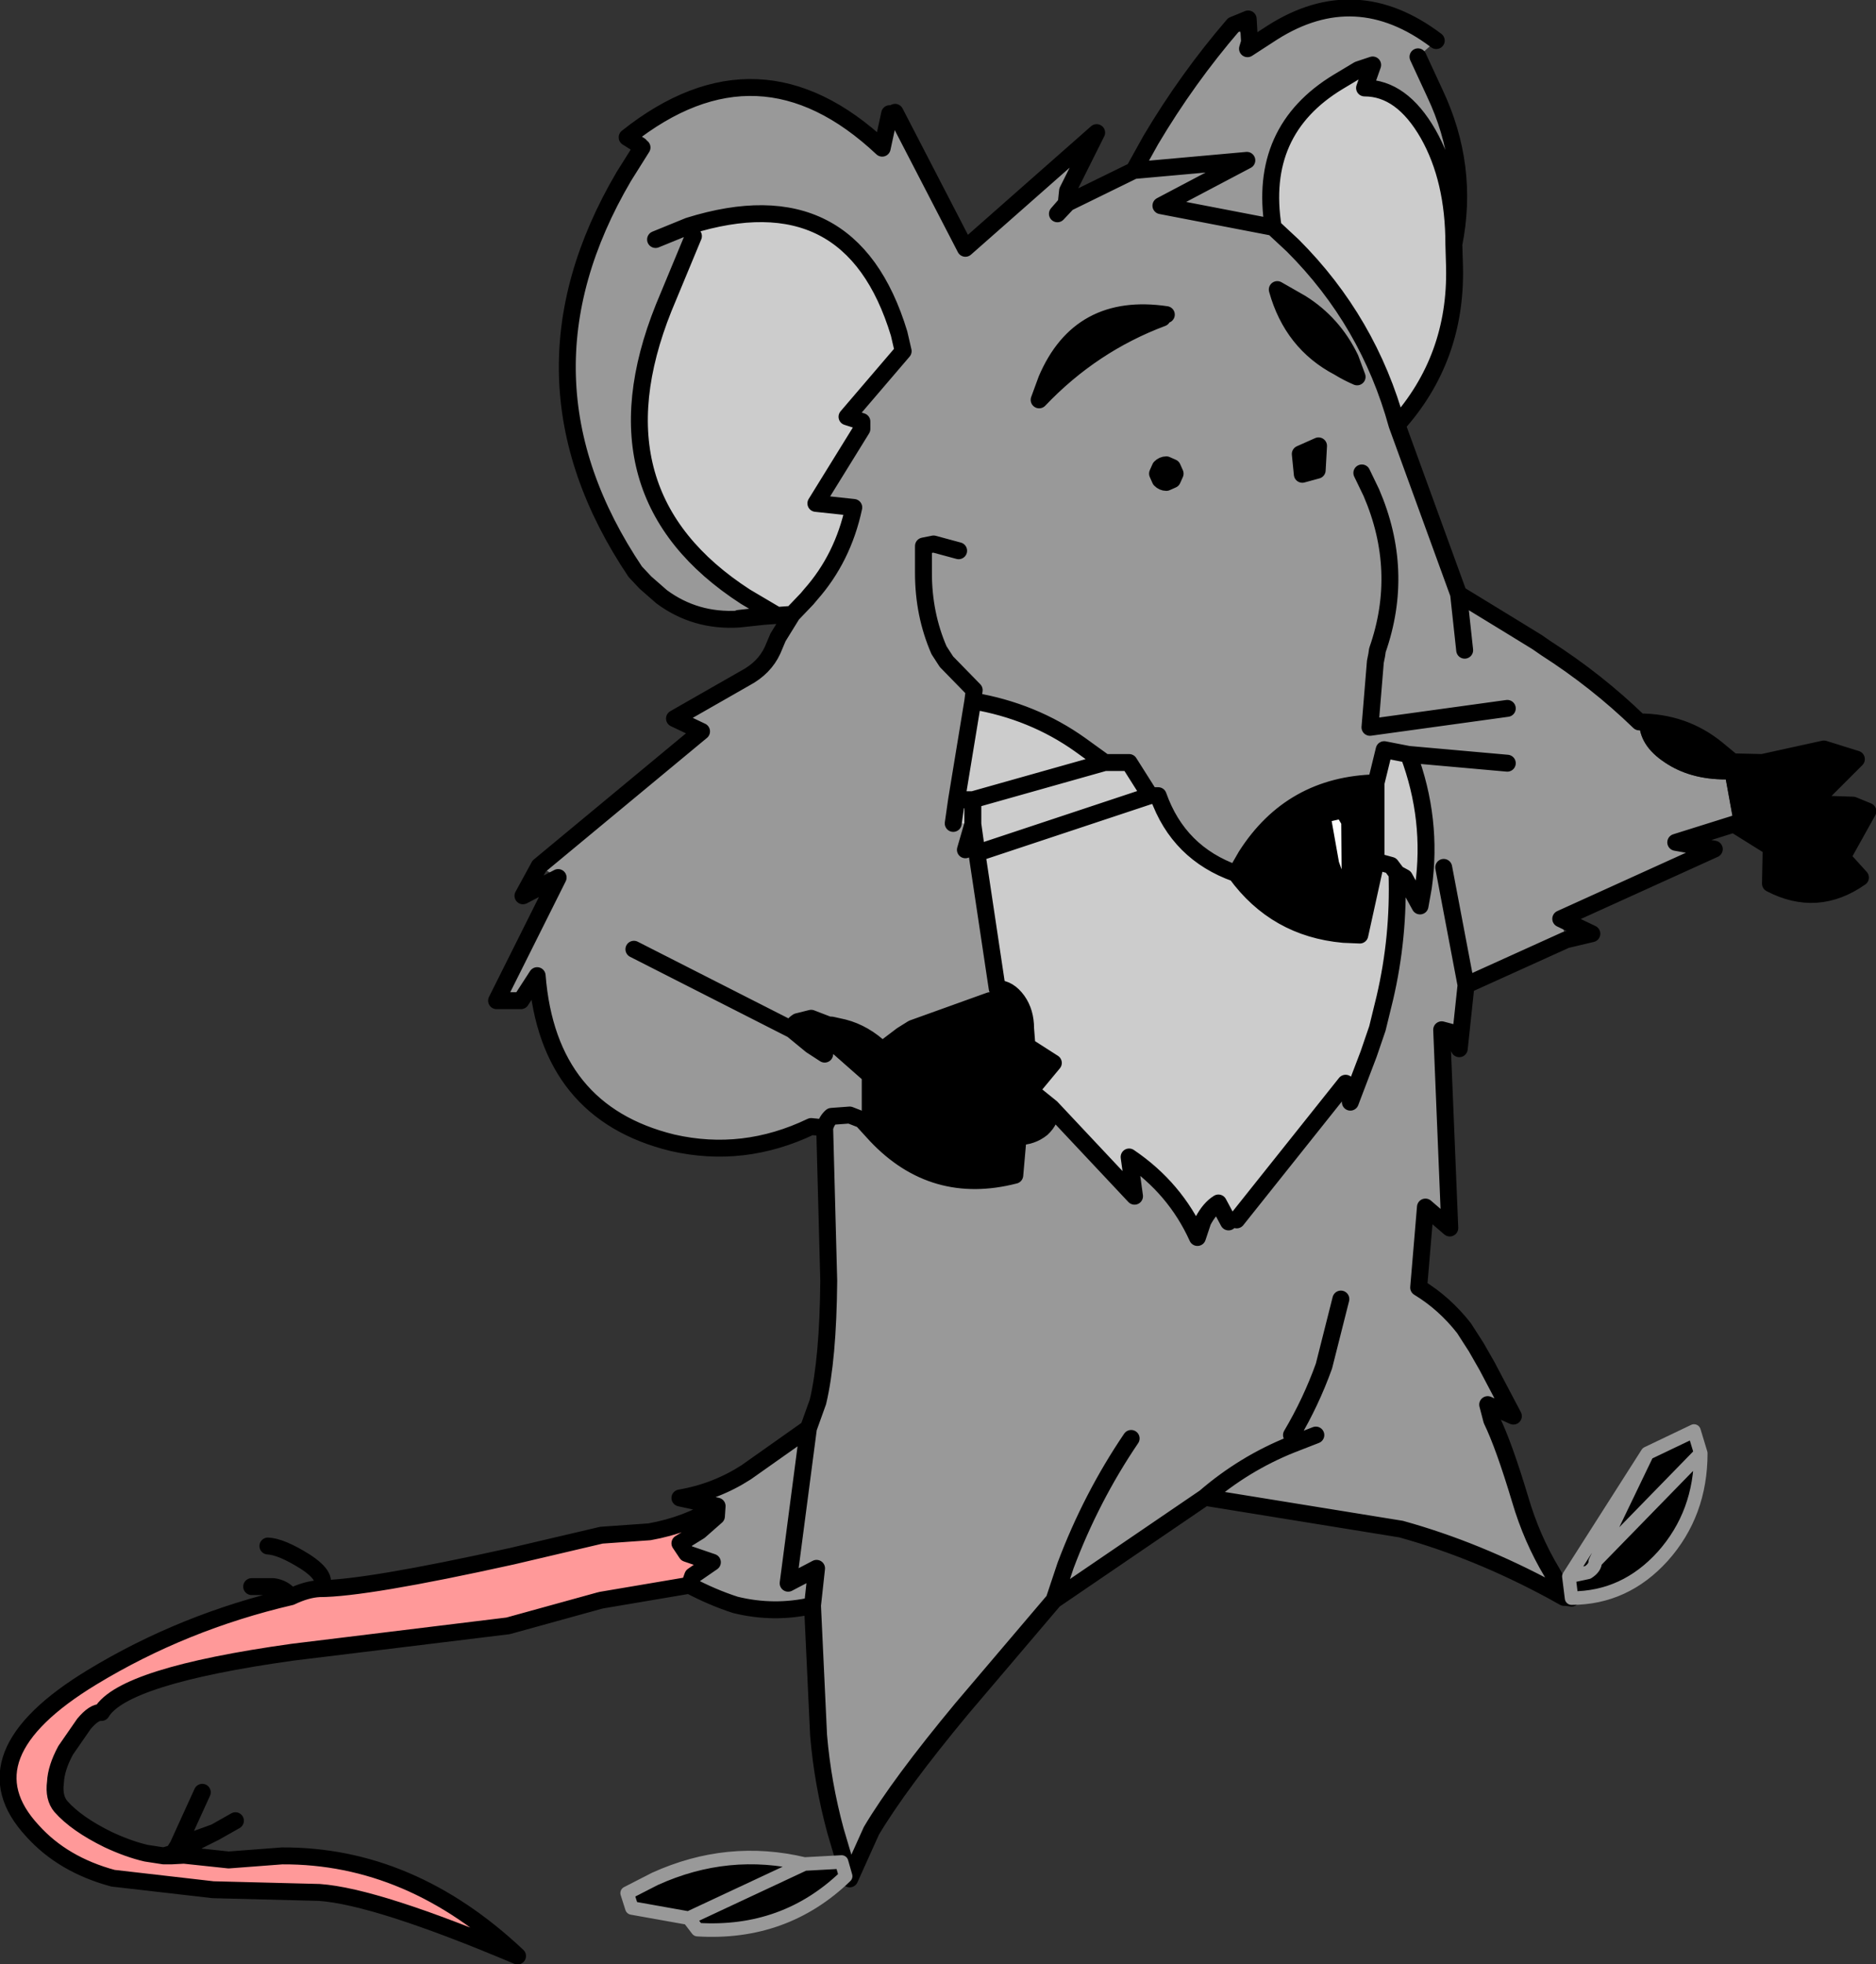
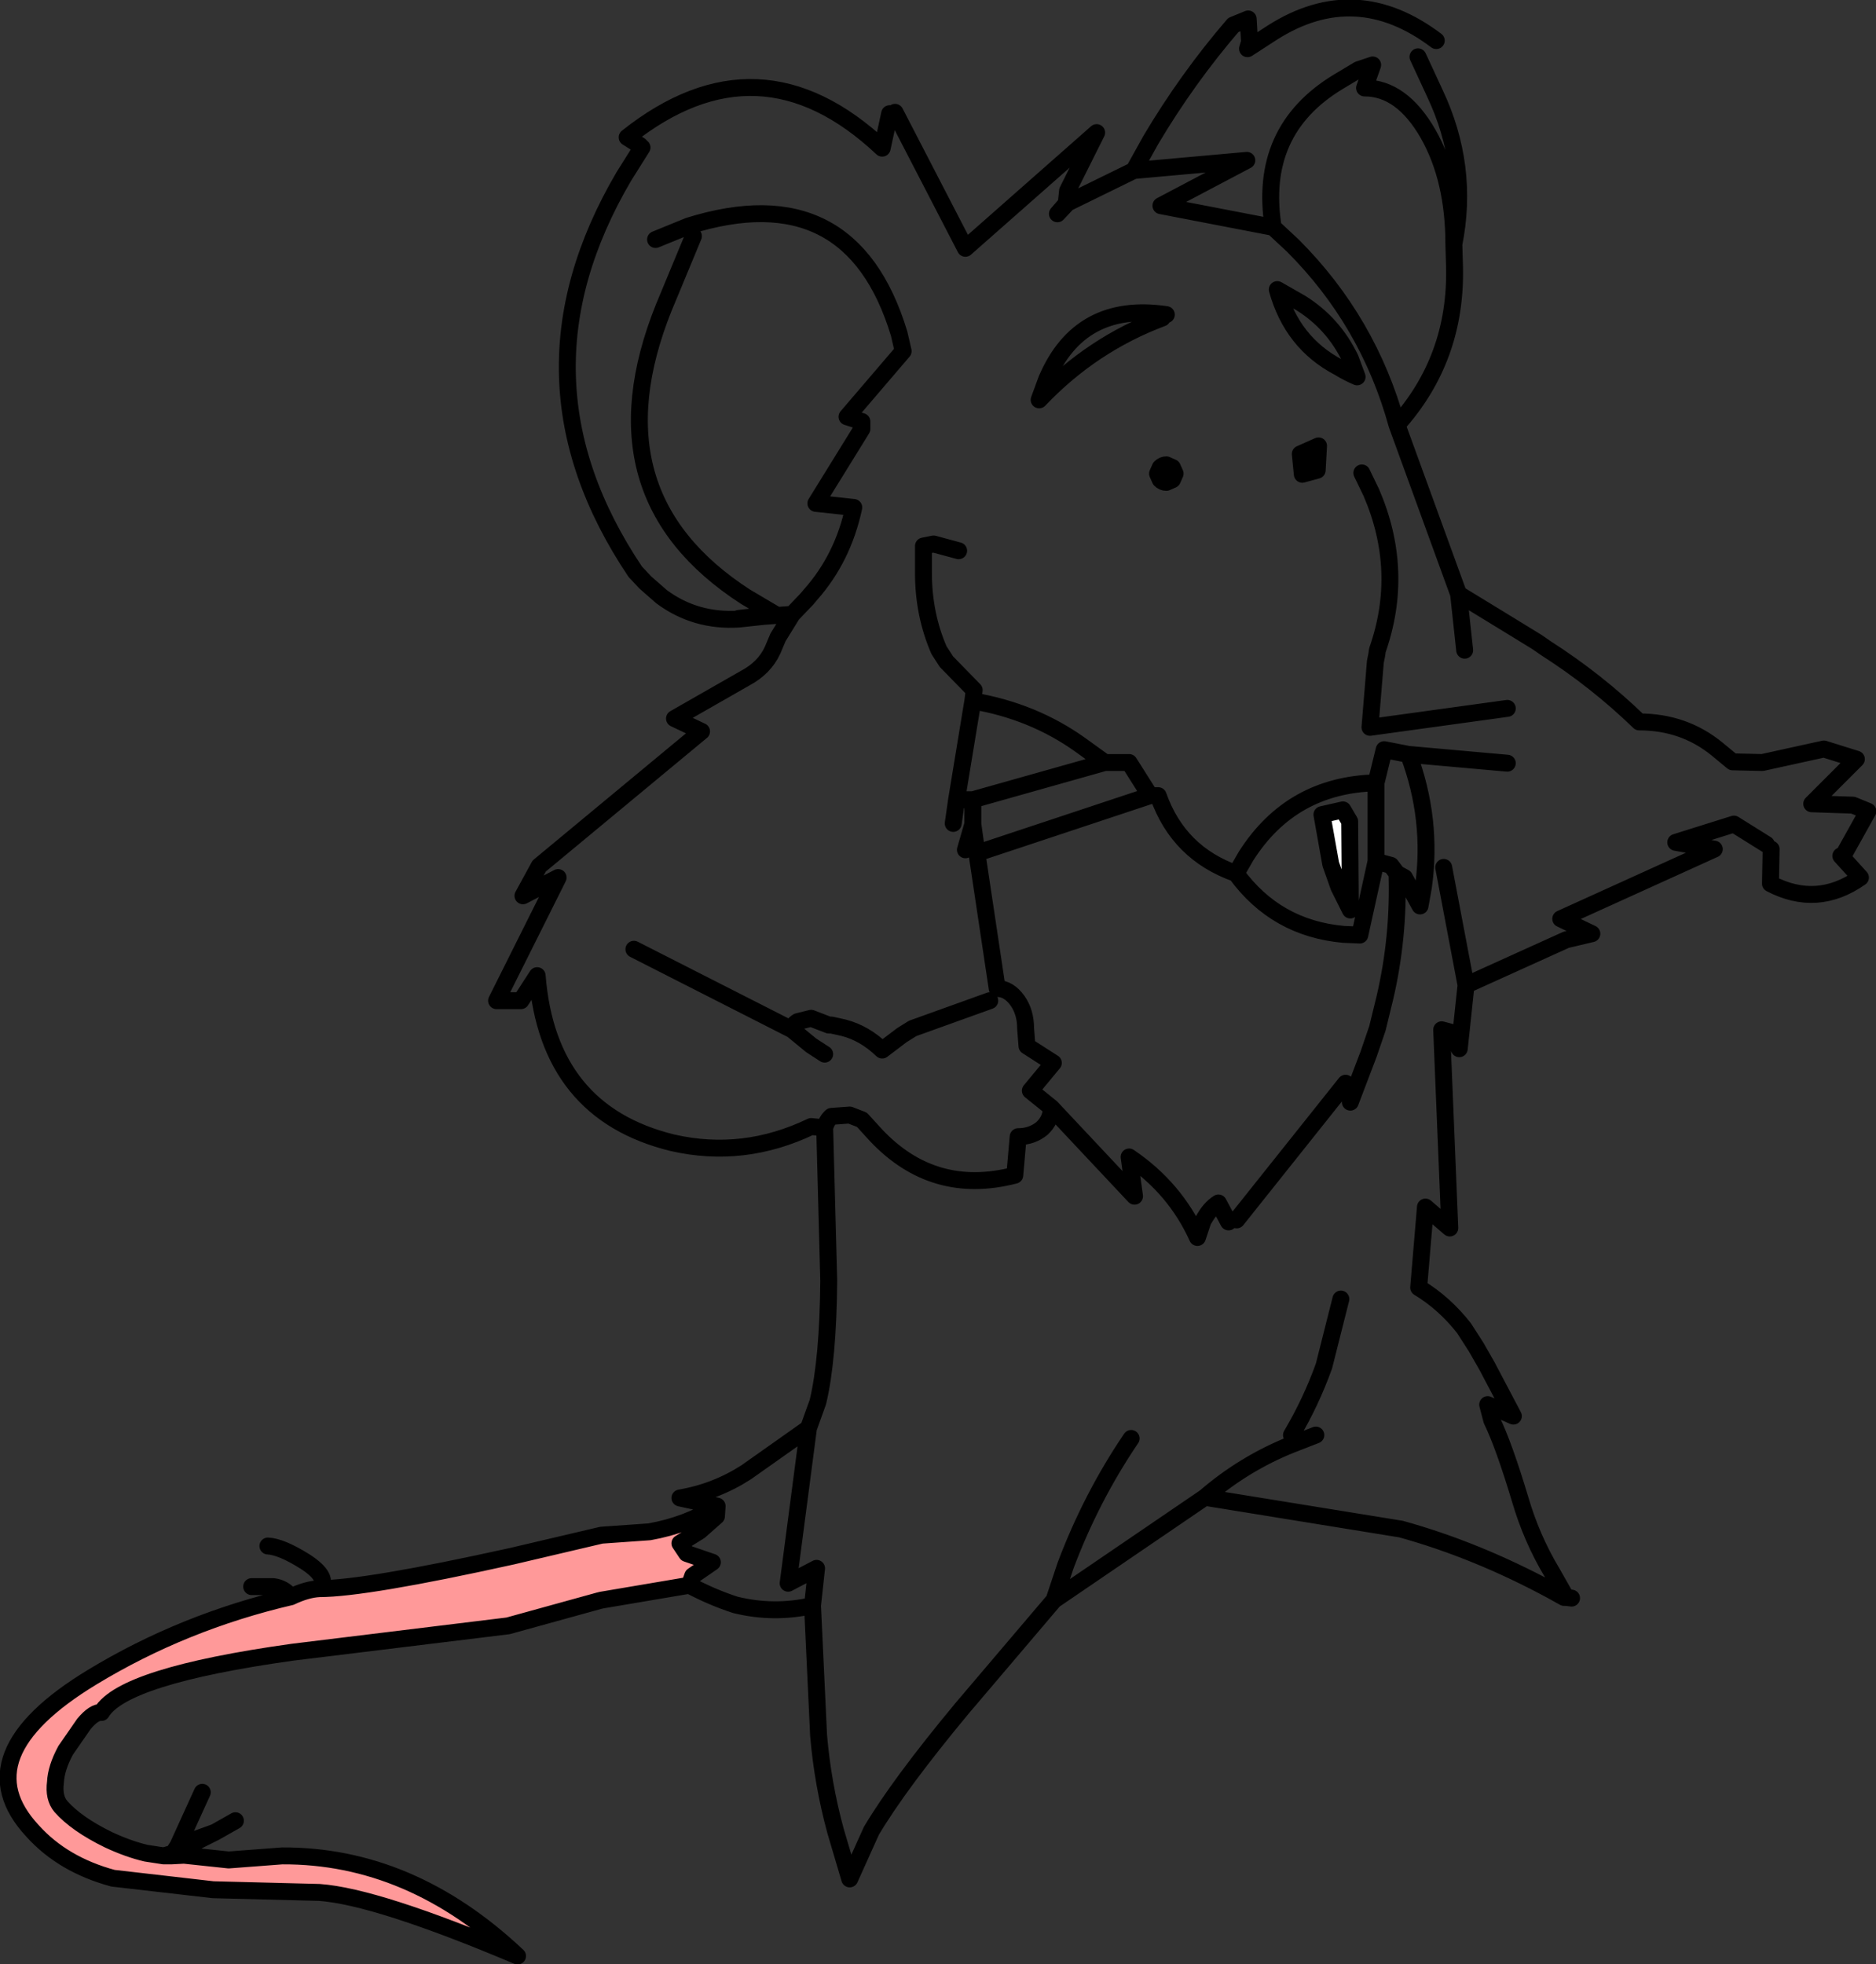
<svg xmlns="http://www.w3.org/2000/svg" height="145.15px" width="138.65px">
  <rect width="100%" height="100%" fill="#333333" stroke="none" />
  <g transform="matrix(1.0, 0.0, 0.0, 1.0, 81.4, 41.45)">
    <path d="M18.35 19.25 L18.4 25.8 17.55 24.1 16.95 22.4 16.3 18.75 17.85 18.4 18.35 19.25" fill="#ffffff" fill-rule="evenodd" stroke="none" />
-     <path d="M10.95 -38.35 L10.8 -37.85 12.65 -39.05 Q18.8 -42.95 24.75 -38.45 L23.4 -37.25 24.65 -34.55 Q27.2 -29.15 26.05 -23.4 26.05 -28.2 24.15 -31.55 22.2 -34.95 19.45 -34.95 L20.05 -36.65 19.0 -36.3 17.5 -35.4 Q11.55 -31.8 12.7 -24.65 L14.15 -23.3 Q19.75 -17.7 21.85 -10.05 L26.4 2.45 30.0 4.65 32.2 6.0 32.85 6.45 Q36.6 8.85 39.75 11.9 39.75 13.65 41.65 14.9 43.5 16.15 46.15 16.15 L46.75 19.45 42.45 20.8 45.3 21.3 33.95 26.45 34.35 28.0 26.95 31.35 26.45 36.05 25.9 34.85 25.15 34.65 25.75 49.3 23.95 47.75 23.45 53.7 Q25.35 54.85 26.8 56.7 L27.7 58.1 28.5 59.5 30.45 63.2 28.55 62.35 28.85 63.5 Q29.75 65.35 30.95 69.35 31.8 72.25 33.3 74.75 L34.35 76.6 34.2 76.6 33.3 76.1 Q27.75 73.1 22.15 71.55 L7.65 69.2 -3.5 76.8 -10.3 84.8 Q-14.95 90.4 -17.0 93.85 L-18.6 97.4 -19.65 93.85 Q-20.6 90.35 -20.9 86.8 L-21.35 77.2 Q-24.2 77.85 -27.05 77.15 -28.75 76.6 -30.45 75.7 L-30.2 75.0 -28.75 74.0 -30.65 73.35 -31.15 72.6 -29.7 71.7 -28.45 70.6 -28.4 69.85 -31.15 69.25 Q-28.5 68.8 -26.25 67.35 L-21.65 64.1 -20.95 62.15 Q-20.2 59.0 -20.15 53.2 L-20.45 41.9 -21.45 41.8 Q-26.45 44.2 -31.7 43.0 -40.9 40.75 -41.7 30.65 L-42.9 32.5 -44.7 32.5 -40.15 23.4 -41.55 22.55 -29.55 12.6 -31.55 11.65 -26.3 8.65 Q-24.9 7.9 -24.3 6.6 L-23.9 5.65 -22.85 3.95 -21.75 2.8 -21.5 2.5 Q-19.1 -0.2 -18.3 -3.95 L-21.1 -4.25 -17.7 -9.75 -17.7 -10.3 -18.8 -10.65 -14.65 -15.5 -14.95 -16.8 Q-18.5 -28.5 -30.5 -24.75 L-32.95 -23.75 -30.5 -24.75 -30.2 -24.6 -30.15 -24.0 -32.35 -18.7 Q-37.9 -4.85 -26.3 2.65 L-24.1 3.95 -26.8 4.25 -26.8 4.3 Q-30.0 4.5 -32.5 2.65 L-33.7 1.6 -34.45 0.8 -33.85 0.35 -34.45 0.8 Q-44.05 -13.5 -35.3 -28.4 L-33.95 -30.55 -34.1 -30.7 -35.05 -31.3 Q-25.3 -39.05 -16.2 -30.5 L-15.65 -33.05 -15.25 -33.15 -10.05 -23.1 -0.35 -31.65 -2.5 -27.35 -2.6 -26.4 -3.25 -25.65 -2.5 -26.45 2.4 -28.85 3.65 -31.1 Q6.35 -35.65 9.75 -39.6 L10.95 -38.35 M-17.7 41.3 L-18.6 40.95 -19.95 41.05 Q-20.3 41.35 -20.45 41.9 -20.3 41.35 -19.95 41.05 L-18.6 40.95 -17.7 41.3 -16.65 42.45 Q-12.4 46.95 -6.4 45.4 L-6.15 42.55 Q-5.15 42.55 -4.4 41.95 -3.7 41.3 -3.7 40.4 L2.45 46.95 2.05 44.05 Q5.45 46.35 7.1 50.0 L7.5 48.8 Q8.0 47.85 8.65 47.45 L9.4 48.85 10.0 48.7 18.05 38.6 18.4 39.55 18.4 40.0 18.55 39.6 18.4 40.0 18.4 39.55 18.55 39.6 19.75 36.45 20.4 34.55 20.95 32.3 Q22.0 27.8 21.85 23.1 L22.4 23.4 23.55 25.5 23.8 24.1 Q24.5 19.1 22.7 14.3 L20.9 13.95 20.3 16.4 Q14.05 16.55 10.7 21.8 L9.95 23.1 Q5.7 21.6 4.2 17.35 L3.6 17.35 2.05 14.9 0.25 14.9 -1.55 13.6 Q-5.05 11.1 -9.5 10.35 L-10.7 17.65 -10.95 19.4 -9.5 19.45 -10.05 21.35 -9.2 21.6 -7.7 31.6 -8.25 31.95 -8.25 32.5 -13.95 34.55 -14.75 35.05 -16.2 36.15 Q-17.5 34.9 -19.05 34.5 L-19.95 34.3 -20.15 34.3 -21.45 33.8 -22.45 34.05 Q-22.85 34.3 -22.85 34.65 L-21.45 35.8 -20.45 36.45 -19.8 36.45 -17.7 38.3 -17.7 41.3 M-34.55 28.7 L-22.85 34.65 -34.55 28.7 M4.5 -17.95 L4.8 -18.2 Q-1.6 -19.15 -4.05 -13.4 L-4.6 -11.9 Q-0.7 -16.0 4.5 -17.95 M14.75 -19.05 L13.0 -20.05 Q14.1 -16.1 17.55 -14.3 18.2 -13.9 18.9 -13.6 L18.4 -14.95 Q17.15 -17.55 14.75 -19.05 M2.4 -28.85 L10.75 -29.6 4.4 -26.25 12.7 -24.65 4.4 -26.25 10.75 -29.6 2.4 -28.85 M26.4 2.45 L26.85 6.6 26.4 2.45 M19.25 -6.5 L19.95 -5.05 Q22.45 0.75 20.4 6.6 L20.35 6.95 20.25 7.45 19.85 12.3 30.0 10.9 19.85 12.3 20.25 7.45 20.35 6.95 20.4 6.6 Q22.45 0.75 19.95 -5.05 L19.25 -6.5 M26.95 31.35 L25.3 22.65 26.95 31.35 M30.0 14.95 L22.7 14.3 30.0 14.95 M15.95 -6.7 L16.05 -8.5 14.7 -7.9 14.85 -6.4 15.95 -6.7 M5.25 -6.9 L4.8 -7.1 Q4.55 -7.1 4.35 -6.9 L4.15 -6.45 4.35 -6.0 Q4.55 -5.8 4.8 -5.8 L5.25 -6.0 5.45 -6.45 5.25 -6.9 M-10.55 -0.75 L-12.4 -1.25 -13.15 -1.1 -13.15 0.9 Q-13.15 3.95 -12.0 6.6 L-11.45 7.45 -9.4 9.55 -9.5 10.35 -9.4 9.55 -11.45 7.45 -12.0 6.6 Q-13.15 3.95 -13.15 0.9 L-13.15 -1.1 -12.4 -1.25 -10.55 -0.75 M15.85 64.6 L14.05 65.3 Q10.55 66.7 7.65 69.2 10.55 66.7 14.05 65.3 L15.85 64.6 M-3.5 76.8 L-2.65 74.25 Q-0.75 69.2 2.2 64.85 -0.75 69.2 -2.65 74.25 L-3.5 76.8 M-21.65 64.1 L-23.15 75.55 -21.05 74.45 -21.35 77.2 -21.05 74.45 -23.15 75.55 -21.65 64.1 M17.7 54.55 L16.45 59.5 Q15.5 62.15 14.05 64.6 15.5 62.15 16.45 59.5 L17.7 54.55" fill="#999999" fill-rule="evenodd" stroke="none" />
-     <path d="M26.05 -23.4 L26.1 -21.7 Q26.25 -14.95 21.85 -10.05 19.75 -17.7 14.15 -23.3 L12.7 -24.65 Q11.55 -31.8 17.5 -35.4 L19.0 -36.3 19.45 -34.95 Q22.2 -34.95 24.15 -31.55 26.05 -28.2 26.05 -23.4 M-30.5 -24.75 Q-18.5 -28.5 -14.95 -16.8 L-14.65 -15.5 -18.8 -10.65 -17.7 -10.3 -17.7 -9.75 -21.1 -4.25 -18.3 -3.95 Q-19.1 -0.2 -21.5 2.5 L-21.75 2.8 -22.85 3.95 -24.95 4.1 -24.1 3.95 -26.3 2.65 Q-37.9 -4.85 -32.35 -18.7 L-30.15 -24.0 -30.2 -24.6 -30.5 -24.75 M20.3 22.2 L20.3 16.4 20.9 13.95 22.7 14.3 Q24.5 19.1 23.8 24.1 L23.55 25.5 22.4 23.4 21.85 23.1 21.4 22.5 20.3 22.2 21.4 22.5 21.85 23.1 Q22.0 27.8 20.95 32.3 L20.4 34.55 19.75 36.45 18.55 39.6 18.4 39.55 18.05 38.6 10.0 48.7 9.4 48.85 8.65 47.45 Q8.0 47.85 7.5 48.8 L7.1 50.0 Q5.45 46.35 2.05 44.05 L2.45 46.95 -3.7 40.4 -5.25 39.15 -3.55 37.1 -5.5 35.85 -5.6 34.55 Q-5.6 33.35 -6.2 32.5 -6.85 31.6 -7.7 31.6 L-9.2 21.6 -9.5 19.45 -9.5 17.65 -10.7 17.65 -9.5 17.65 -9.5 19.45 -10.95 19.4 -10.7 17.65 -9.5 10.35 Q-5.05 11.1 -1.55 13.6 L0.25 14.9 2.05 14.9 3.6 17.35 -9.2 21.6 3.6 17.35 4.2 17.35 Q5.7 21.6 9.95 23.1 12.9 27.15 17.9 27.6 L19.1 27.65 20.3 22.2 M-9.5 17.65 L0.25 14.9 -9.5 17.65" fill="#cccccc" fill-rule="evenodd" stroke="none" />
-     <path d="M39.75 11.9 Q43.05 11.9 45.5 13.9 L46.65 14.85 48.85 14.9 53.4 13.9 55.8 14.65 52.5 17.95 55.55 18.05 56.65 18.5 54.95 21.55 54.65 21.8 56.1 23.4 Q52.9 25.65 49.45 23.85 L49.5 21.3 49.15 20.95 46.75 19.45 46.15 16.15 Q43.5 16.15 41.65 14.9 39.75 13.65 39.75 11.9 M34.75 76.65 L34.55 75.05 40.35 65.95 43.8 64.3 44.3 65.95 Q44.3 70.4 41.5 73.55 38.7 76.65 34.75 76.65 M-17.7 41.3 L-17.7 38.3 -19.8 36.45 -20.45 36.45 -21.45 35.8 -22.85 34.65 Q-22.85 34.3 -22.45 34.05 L-21.45 33.8 -20.15 34.3 -19.95 34.3 -19.05 34.5 Q-17.5 34.9 -16.2 36.15 L-14.75 35.05 -13.95 34.55 -8.25 32.5 -8.25 31.95 -7.7 31.6 Q-6.85 31.6 -6.2 32.5 -5.6 33.35 -5.6 34.55 L-5.5 35.85 -3.55 37.1 -5.25 39.15 -3.7 40.4 Q-3.7 41.3 -4.4 41.95 -5.15 42.55 -6.15 42.55 L-6.4 45.4 Q-12.4 46.95 -16.65 42.45 L-17.7 41.3 M4.8 -18.2 L4.5 -17.95 Q-0.7 -16.0 -4.6 -11.9 L-4.05 -13.4 Q-1.6 -19.15 4.8 -18.2 M14.75 -19.05 Q17.15 -17.55 18.4 -14.95 L18.9 -13.6 Q18.2 -13.9 17.55 -14.3 14.1 -16.1 13.0 -20.05 L14.75 -19.05 M20.3 16.4 L20.3 22.2 19.1 27.65 17.9 27.6 Q12.9 27.15 9.95 23.1 L10.7 21.8 Q14.05 16.55 20.3 16.4 M5.25 -6.9 L5.45 -6.45 5.25 -6.0 4.8 -5.8 Q4.55 -5.8 4.35 -6.0 L4.15 -6.45 4.35 -6.9 Q4.55 -7.1 4.8 -7.1 L5.25 -6.9 M15.95 -6.7 L14.85 -6.4 14.7 -7.9 16.05 -8.5 15.95 -6.7 M18.35 19.25 L17.85 18.4 16.3 18.75 16.95 22.4 17.55 24.1 18.4 25.8 18.35 19.25 M40.35 65.95 L36.5 73.95 Q36.5 74.4 35.95 74.75 L34.55 75.05 35.95 74.75 Q36.5 74.4 36.5 73.95 L40.35 65.95 M44.3 65.95 L36.5 73.95 44.3 65.95 M-21.95 96.3 L-19.2 96.15 -18.9 97.2 Q-23.4 101.55 -29.85 101.15 L-30.5 100.3 -21.95 96.3 -30.5 100.3 -34.7 99.55 -35.05 98.45 -33.0 97.4 Q-27.6 94.95 -21.95 96.3" fill="#000000" fill-rule="evenodd" stroke="none" />
    <path d="M-30.45 75.7 L-36.95 76.8 -37.15 76.85 -43.85 78.7 -59.8 80.65 Q-72.3 82.4 -73.9 85.1 -74.45 85.05 -75.2 85.95 L-76.55 87.9 Q-77.25 89.2 -77.3 90.25 -77.45 91.4 -76.9 92.05 -75.75 93.35 -73.4 94.5 -71.9 95.2 -70.6 95.5 L-69.3 95.7 -68.75 95.7 -67.8 95.65 -64.5 96.0 -60.55 95.7 Q-51.05 95.65 -43.15 103.1 -53.55 98.7 -57.8 98.4 L-65.65 98.2 -73.05 97.35 Q-76.75 96.35 -79.0 93.85 -84.15 88.3 -74.6 82.5 -67.85 78.4 -59.9 76.55 -58.75 76.0 -57.8 75.95 -54.4 75.95 -43.55 73.55 L-36.95 72.0 -33.4 71.75 Q-30.6 71.25 -28.4 69.85 L-28.45 70.6 -29.7 71.7 -31.15 72.6 -30.65 73.35 -28.75 74.0 -30.2 75.0 -30.45 75.7" fill="#ff9999" fill-rule="evenodd" stroke="none" />
    <path d="M9.75 -39.6 L10.85 -40.05 10.95 -38.35 10.8 -37.85 12.65 -39.05 Q18.8 -42.95 24.75 -38.45 M23.4 -37.25 L24.65 -34.55 Q27.2 -29.15 26.05 -23.4 L26.1 -21.7 Q26.25 -14.95 21.85 -10.05 L26.4 2.45 30.0 4.65 32.2 6.0 32.85 6.45 Q36.6 8.85 39.75 11.9 43.05 11.9 45.5 13.9 L46.65 14.85 48.85 14.9 53.4 13.9 55.8 14.65 52.5 17.95 55.55 18.05 56.65 18.5 54.95 21.55 M54.65 21.8 L56.1 23.4 Q52.9 25.65 49.45 23.85 L49.5 21.3 M49.15 20.95 L46.75 19.45 42.45 20.8 45.3 21.3 33.95 26.45 36.25 27.55 34.35 28.0 26.95 31.35 26.45 36.05 25.9 34.85 25.15 34.65 25.75 49.3 23.95 47.75 23.45 53.7 Q25.35 54.85 26.8 56.7 L27.7 58.1 28.5 59.5 30.45 63.2 28.55 62.35 28.85 63.5 Q29.75 65.35 30.95 69.35 31.8 72.25 33.3 74.75 L34.35 76.6 34.75 76.65 M-15.25 -33.15 L-10.05 -23.1 -0.35 -31.65 -2.5 -27.35 -2.5 -26.45 2.4 -28.85 3.65 -31.1 Q6.35 -35.65 9.75 -39.6 M-34.1 -30.7 L-35.05 -31.3 Q-25.3 -39.05 -16.2 -30.5 L-15.65 -33.05 M-30.5 -24.75 Q-18.5 -28.5 -14.95 -16.8 L-14.65 -15.5 -18.8 -10.65 -17.7 -10.3 -17.7 -9.75 -21.1 -4.25 -18.3 -3.95 Q-19.1 -0.2 -21.5 2.5 L-21.75 2.8 -22.85 3.95 -23.9 5.65 -24.3 6.6 Q-24.9 7.9 -26.3 8.65 L-31.55 11.65 -29.55 12.6 -41.55 22.55 -42.75 24.75 -40.15 23.4 -44.7 32.5 -42.9 32.5 -41.7 30.65 Q-40.9 40.75 -31.7 43.0 -26.45 44.2 -21.45 41.8 L-20.45 41.9 Q-20.3 41.35 -19.95 41.05 L-18.6 40.95 -17.7 41.3 -16.65 42.45 Q-12.4 46.95 -6.4 45.4 L-6.15 42.55 Q-5.15 42.55 -4.4 41.95 -3.7 41.3 -3.7 40.4 L2.45 46.95 2.05 44.05 Q5.45 46.35 7.1 50.0 L7.5 48.8 Q8.0 47.85 8.65 47.45 L9.4 48.85 M-20.45 36.45 L-21.45 35.8 -22.85 34.65 -34.55 28.7 M-2.5 -27.35 L-2.6 -26.4 -3.25 -25.65 -2.5 -26.45 M4.8 -18.2 Q-1.6 -19.15 -4.05 -13.4 L-4.6 -11.9 Q-0.7 -16.0 4.5 -17.95 M14.75 -19.05 L13.0 -20.05 Q14.1 -16.1 17.55 -14.3 18.2 -13.9 18.9 -13.6 L18.4 -14.95 Q17.15 -17.55 14.75 -19.05 M21.85 -10.05 Q19.75 -17.7 14.15 -23.3 L12.7 -24.65 4.4 -26.25 10.75 -29.6 2.4 -28.85 M12.7 -24.65 Q11.55 -31.8 17.5 -35.4 L19.0 -36.3 20.05 -36.65 19.45 -34.95 Q22.2 -34.95 24.15 -31.55 26.05 -28.2 26.05 -23.4 M-34.45 0.8 Q-44.05 -13.5 -35.3 -28.4 L-33.95 -30.55 M-30.5 -24.75 L-32.95 -23.75 M-30.2 -24.6 L-30.5 -24.75 M-24.1 3.95 L-26.3 2.65 Q-37.9 -4.85 -32.35 -18.7 L-30.15 -24.0 M-26.8 4.3 Q-30.0 4.5 -32.5 2.65 L-33.7 1.6 -34.45 0.8 M-26.8 4.3 L-24.95 4.1 -26.8 4.25 -24.1 3.95 -24.95 4.1 -22.85 3.95 M-8.25 32.5 L-13.95 34.55 -14.75 35.05 -16.2 36.15 Q-17.5 34.9 -19.05 34.5 L-19.95 34.3 -20.15 34.3 -21.45 33.8 -22.45 34.05 Q-22.85 34.3 -22.85 34.65 M-30.45 75.7 L-36.95 76.8 -37.15 76.85 -43.85 78.7 -59.8 80.65 Q-72.3 82.4 -73.9 85.1 -74.45 85.05 -75.2 85.95 L-76.55 87.9 Q-77.25 89.2 -77.3 90.25 -77.45 91.4 -76.9 92.05 -75.75 93.35 -73.4 94.5 -71.9 95.2 -70.6 95.5 L-69.3 95.7 -68.6 95.5 -68.25 94.95 -66.45 91.0 M-62.8 75.8 L-61.2 75.8 Q-60.4 75.9 -59.9 76.55 -58.75 76.0 -57.8 75.95 -57.0 75.15 -58.85 73.95 -60.6 72.85 -61.6 72.8 M-57.8 75.95 Q-54.4 75.95 -43.55 73.55 L-36.95 72.0 -33.4 71.75 Q-30.6 71.25 -28.4 69.85 L-31.15 69.25 Q-28.5 68.8 -26.25 67.35 L-21.65 64.1 -20.95 62.15 Q-20.2 59.0 -20.15 53.2 L-20.45 41.9 M-30.45 75.7 L-30.2 75.0 -28.75 74.0 -30.65 73.35 -31.15 72.6 -29.7 71.7 -28.45 70.6 -28.4 69.85 M34.2 76.6 L33.3 76.1 Q27.75 73.1 22.15 71.55 L7.65 69.2 -3.5 76.8 -10.3 84.8 Q-14.95 90.4 -17.0 93.85 L-18.6 97.4 -19.65 93.85 Q-20.6 90.35 -20.9 86.8 L-21.35 77.2 Q-24.2 77.85 -27.05 77.15 -28.75 76.6 -30.45 75.7 M-68.75 95.7 L-67.8 95.65 -64.5 96.0 -60.55 95.7 Q-51.05 95.65 -43.15 103.1 -53.55 98.7 -57.8 98.4 L-65.65 98.2 -73.05 97.35 Q-76.75 96.35 -79.0 93.85 -84.15 88.3 -74.6 82.5 -67.85 78.4 -59.9 76.55 M30.0 10.9 L19.85 12.3 20.25 7.45 20.35 6.95 20.4 6.6 Q22.45 0.75 19.95 -5.05 L19.25 -6.5 M26.85 6.6 L26.4 2.45 M20.3 16.4 L20.3 22.2 21.4 22.5 21.85 23.1 22.4 23.4 23.55 25.5 23.8 24.1 Q24.5 19.1 22.7 14.3 L20.9 13.95 20.3 16.4 Q14.05 16.55 10.7 21.8 L9.95 23.1 Q12.9 27.15 17.9 27.6 L19.1 27.65 20.3 22.2 M21.85 23.1 Q22.0 27.8 20.95 32.3 L20.4 34.55 19.75 36.45 18.55 39.6 18.4 40.0 18.4 39.55 18.05 38.6 10.0 48.7 M25.3 22.65 L26.95 31.35 M22.7 14.3 L30.0 14.95 M15.95 -6.7 L16.05 -8.5 14.7 -7.9 14.85 -6.4 15.95 -6.7 M5.25 -6.9 L4.8 -7.1 Q4.55 -7.1 4.35 -6.9 L4.15 -6.45 4.35 -6.0 Q4.55 -5.8 4.8 -5.8 L5.25 -6.0 5.45 -6.45 5.25 -6.9 M-9.5 10.35 L-9.4 9.55 -11.45 7.45 -12.0 6.6 Q-13.15 3.95 -13.15 0.9 L-13.15 -1.1 -12.4 -1.25 -10.55 -0.75 M-9.5 19.45 L-9.5 17.65 -10.7 17.65 -10.95 19.4 M-9.5 19.45 L-9.2 21.6 3.6 17.35 2.05 14.9 0.25 14.9 -9.5 17.65 M-10.7 17.65 L-9.5 10.35 Q-5.05 11.1 -1.55 13.6 L0.25 14.9 M-9.5 19.45 L-10.05 21.35 M-9.2 21.6 L-7.7 31.6 Q-6.85 31.6 -6.2 32.5 -5.6 33.35 -5.6 34.55 L-5.5 35.85 -3.55 37.1 -5.25 39.15 -3.7 40.4 M18.35 19.25 L18.4 25.8 17.55 24.1 16.95 22.4 16.3 18.75 17.85 18.4 18.35 19.25 M3.6 17.35 L4.2 17.35 Q5.7 21.6 9.95 23.1 M14.05 64.6 Q15.5 62.15 16.45 59.5 L17.7 54.55 M-21.35 77.2 L-21.05 74.45 -23.15 75.55 -21.65 64.1 M2.2 64.85 Q-0.75 69.2 -2.65 74.25 L-3.5 76.8 M7.65 69.2 Q10.55 66.7 14.05 65.3 L15.85 64.6 M34.2 76.6 L34.35 76.6 34.2 76.6 M-69.3 95.7 L-68.75 95.7 -68.6 95.5 -65.5 93.95 -68.25 94.95 M-65.5 93.95 L-64.0 93.1" fill="none" stroke="#000000" stroke-linecap="round" stroke-linejoin="round" stroke-width="1.25" />
-     <path d="M34.75 76.65 L34.55 75.05 40.35 65.95 43.8 64.3 44.3 65.95 Q44.3 70.4 41.5 73.55 38.7 76.65 34.75 76.65 M34.55 75.05 L35.95 74.75 Q36.5 74.4 36.5 73.95 L40.35 65.95 M36.5 73.95 L44.3 65.95 M-30.5 100.3 L-29.85 101.15 Q-23.4 101.55 -18.9 97.2 L-19.2 96.15 -21.95 96.3 -30.5 100.3 -34.7 99.55 -35.05 98.45 -33.0 97.4 Q-27.6 94.95 -21.95 96.3" fill="none" stroke="#999999" stroke-linecap="round" stroke-linejoin="round" stroke-width="1.0" />
  </g>
</svg>